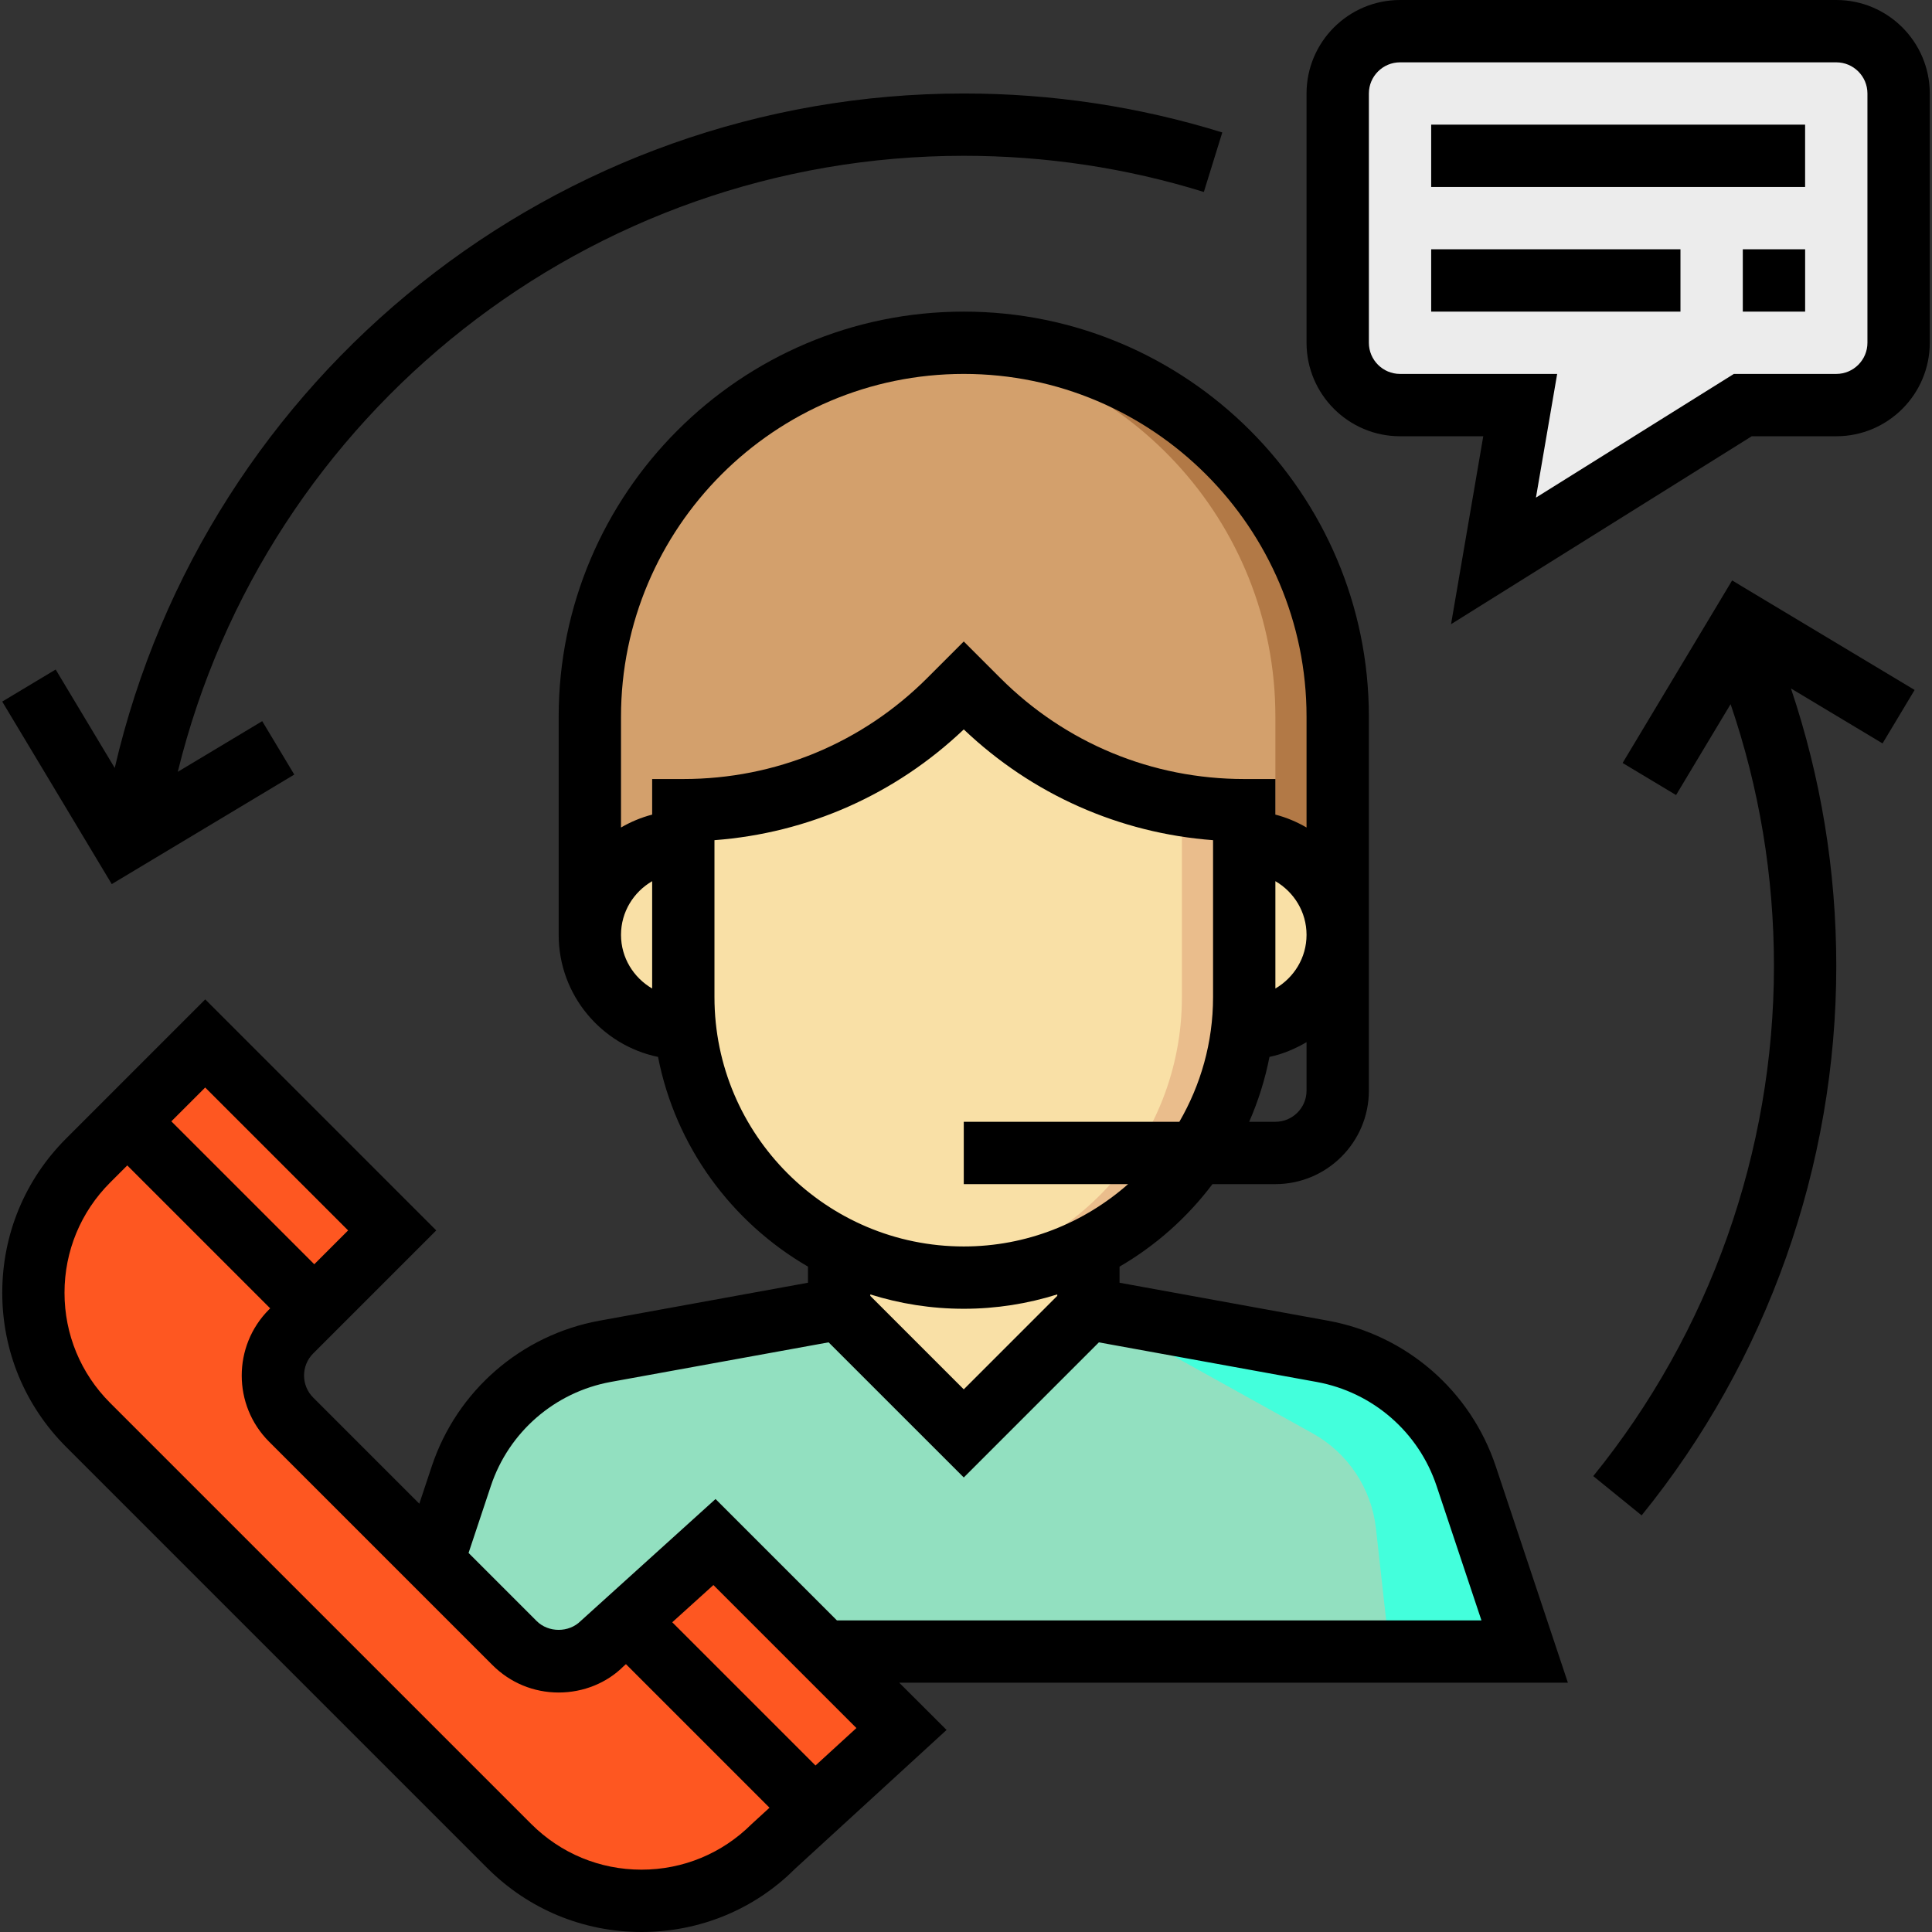
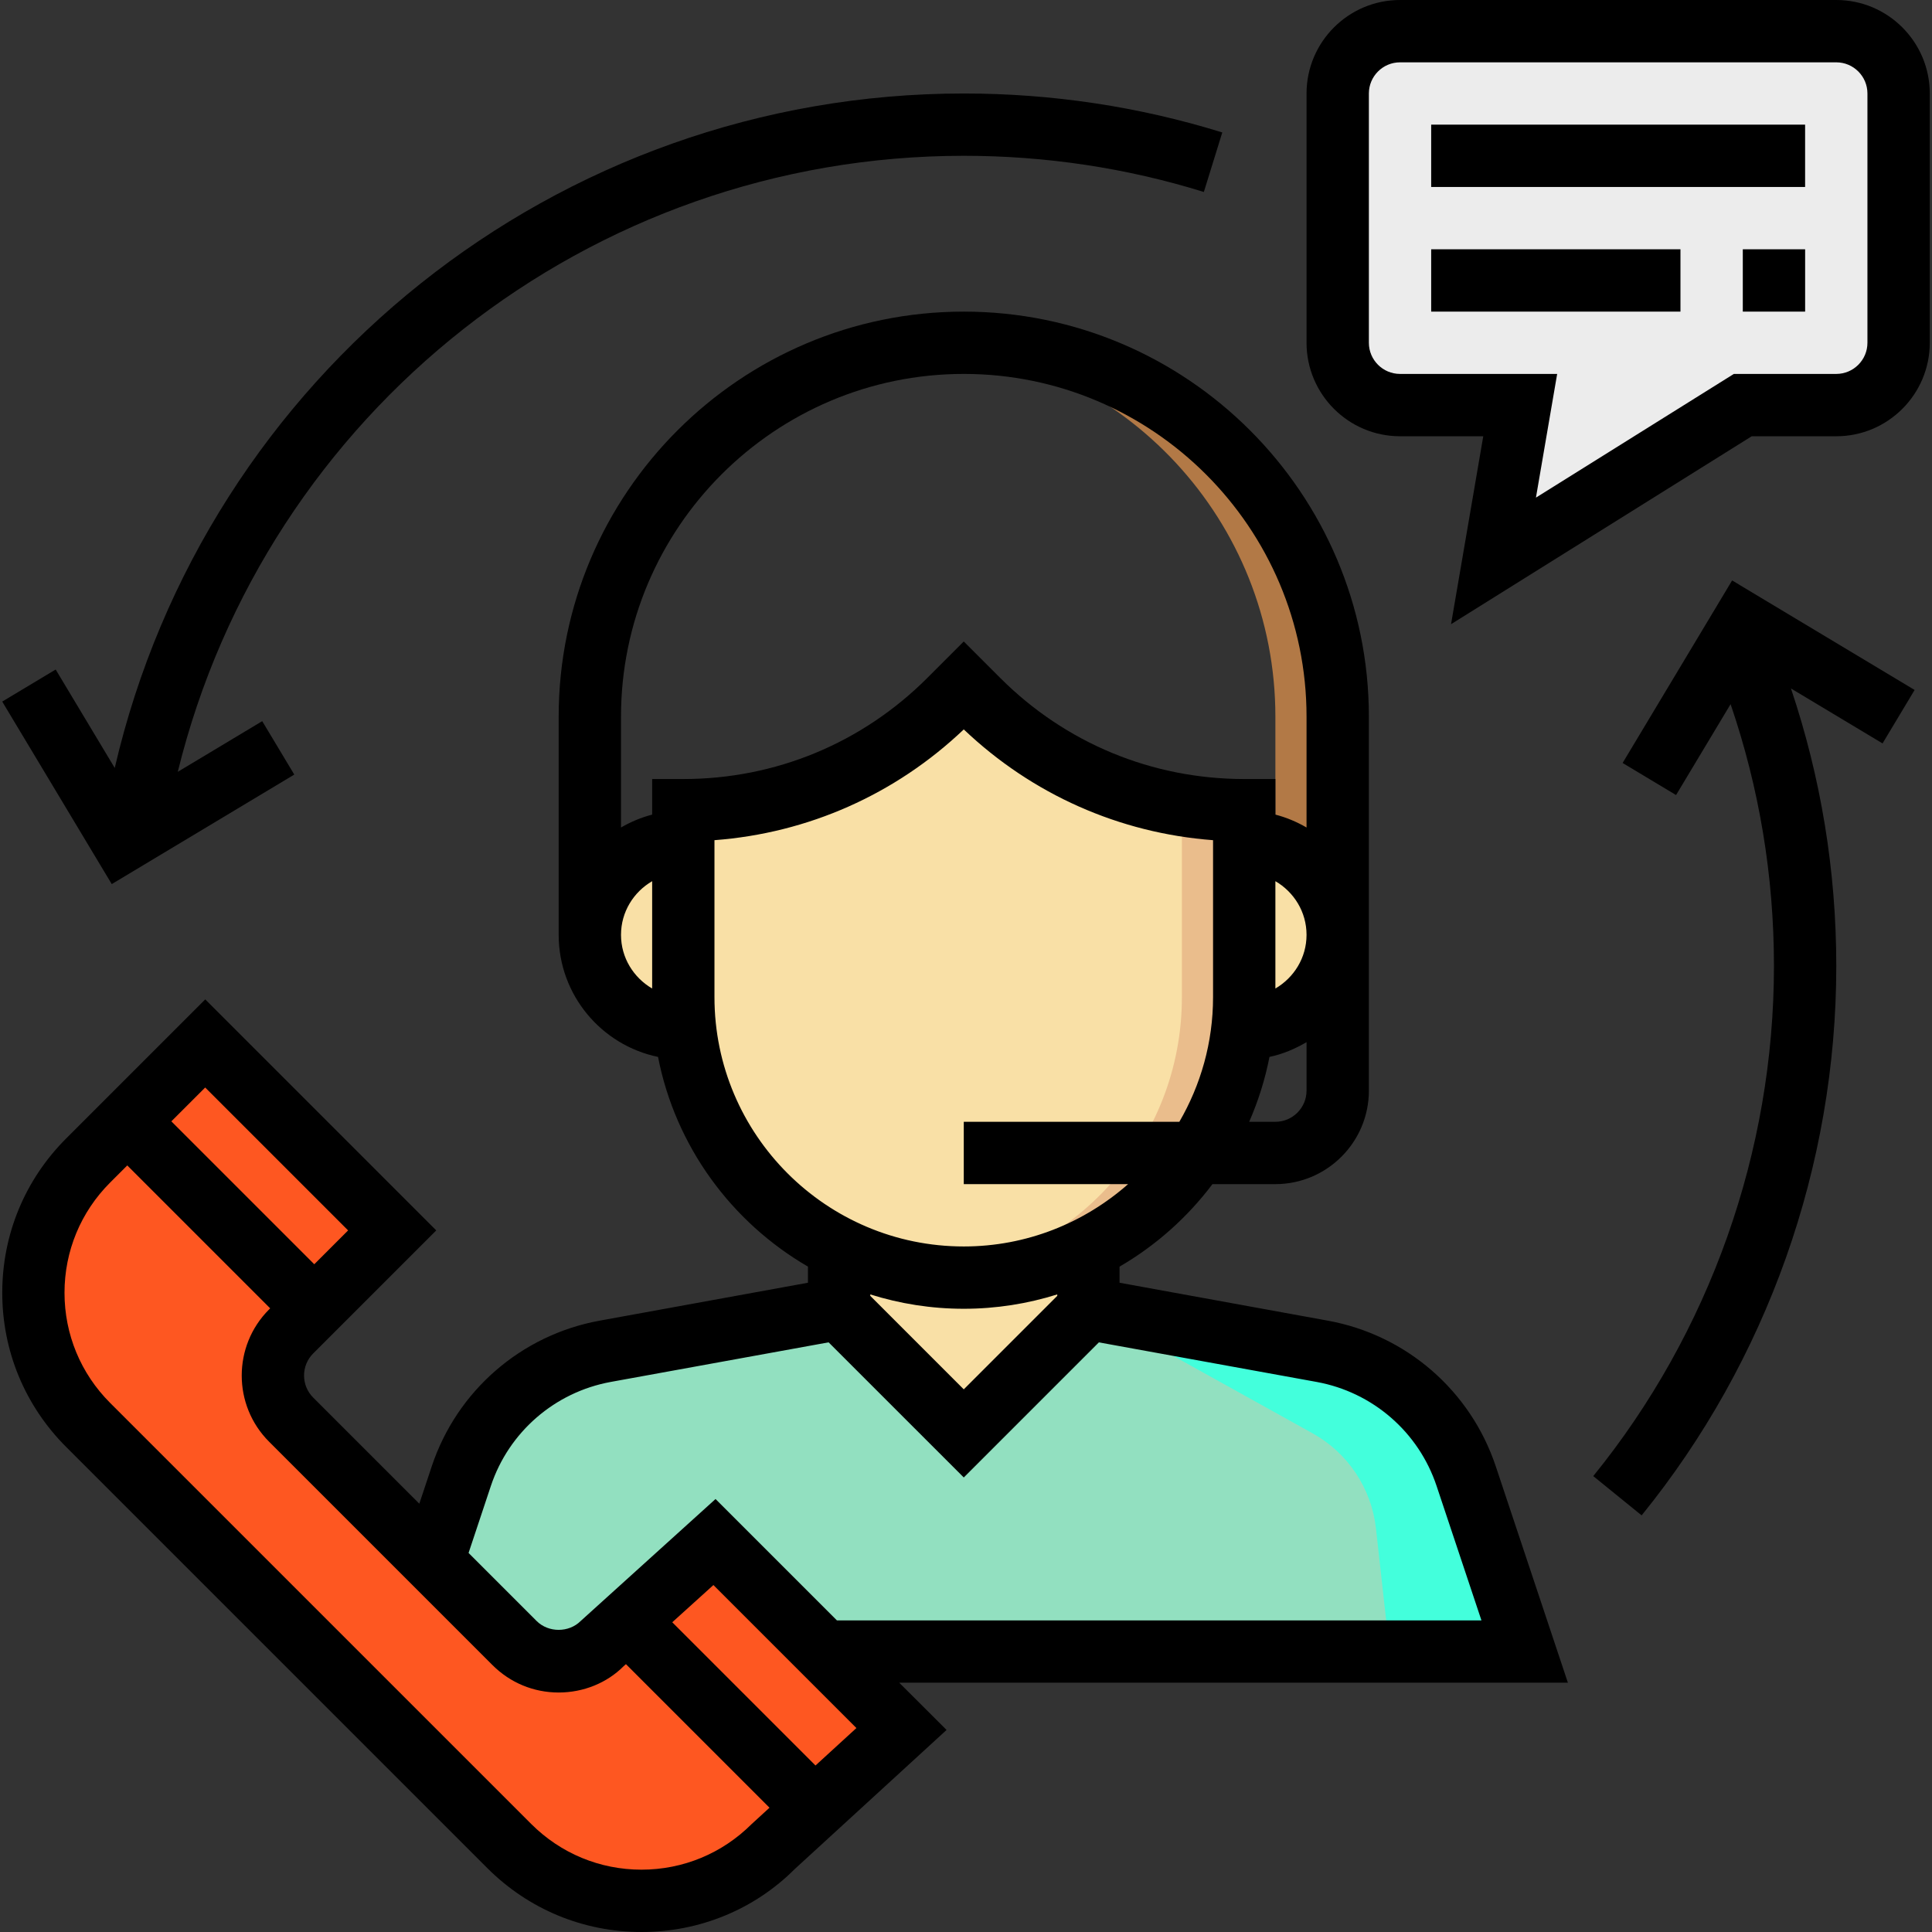
<svg xmlns="http://www.w3.org/2000/svg" width="72" height="72" viewBox="0 0 72 72" fill="none">
  <rect x="0" y="0" width="72" height="72" fill="#333333" stroke="none" />
-   <path d="M21.981 34.839V26.71C21.981 19.014 28.221 12.774 35.917 12.774C43.613 12.774 49.852 19.014 49.852 26.71V34.839H21.981Z" fill="#D3A06C" />
  <path d="M35.917 12.774C35.524 12.774 35.14 12.801 34.755 12.832C41.907 13.425 47.53 19.405 47.53 26.71V34.839H49.852V26.71C49.852 19.014 43.612 12.774 35.917 12.774Z" fill="#B27946" />
  <path d="M31.272 61.548H56.82L54.64 55.01C53.835 52.597 51.78 50.813 49.276 50.358L40.562 48.774H31.272L22.556 50.358C20.053 50.813 17.997 52.596 17.192 55.01L16.175 59.633V61.548H31.272Z" fill="#92E0C0" />
  <path d="M31.272 45.29V48.774L35.917 53.419L40.562 48.774V45.29H31.272Z" fill="#F9E0A6" />
  <path d="M45.207 31.355H46.368C48.293 31.355 49.852 32.914 49.852 34.839C49.852 36.763 48.293 38.322 46.368 38.322H45.207V31.355Z" fill="#F9E0A6" />
  <path d="M26.627 31.355H25.465C23.541 31.355 21.981 32.914 21.981 34.839C21.981 36.763 23.541 38.322 25.465 38.322H26.627V31.355Z" fill="#F9E0A6" />
  <path d="M25.465 30.194V37.161C25.465 42.934 30.144 47.613 35.917 47.613C41.69 47.613 46.369 42.934 46.369 37.161V30.194C42.651 30.194 39.085 28.716 36.456 26.087L35.917 25.548L35.378 26.087C32.749 28.716 29.183 30.194 25.465 30.194Z" fill="#F9E0A6" />
  <path d="M44.046 37.161C44.046 42.54 39.98 46.966 34.755 47.544C35.137 47.587 35.524 47.613 35.917 47.613C41.689 47.613 46.368 42.934 46.368 37.161V30.194C45.584 30.194 44.809 30.113 44.046 29.986V37.161Z" fill="#EABD8C" />
  <path d="M52.175 1.161H68.433C69.716 1.161 70.755 2.201 70.755 3.484V12.774C70.755 14.057 69.716 15.097 68.433 15.097H64.949L55.658 20.903L56.654 15.097H52.175C50.891 15.097 49.852 14.057 49.852 12.774V3.484C49.852 2.201 50.891 1.161 52.175 1.161Z" fill="#ECECEC" />
  <path d="M51.788 61.548H56.82L54.64 55.01C53.836 52.597 51.78 50.813 49.276 50.358L40.562 48.774L48.917 53.416C50.232 54.146 51.112 55.468 51.278 56.964L51.788 61.548Z" fill="#43FFDC" />
  <path d="M26.627 57.466L22.462 61.232C21.555 62.139 20.085 62.139 19.178 61.232L10.85 52.904C9.943 51.997 9.943 50.526 10.85 49.62L14.616 45.853L7.648 38.886L3.285 43.249C0.564 45.97 0.564 50.381 3.285 53.102L18.98 68.797C21.701 71.518 26.112 71.518 28.833 68.797L33.594 64.434L26.627 57.466Z" fill="#FE5721" />
  <path d="M55.742 54.643C54.803 51.827 52.406 49.748 49.484 49.217L41.723 47.804V47.203C43.074 46.419 44.249 45.37 45.185 44.129H47.53C49.45 44.129 51.014 42.566 51.014 40.645V26.71C51.014 18.386 44.241 11.613 35.917 11.613C27.593 11.613 20.82 18.386 20.82 26.71V34.839C20.82 37.078 22.412 38.951 24.523 39.388C25.175 42.725 27.261 45.549 30.11 47.203V47.804L22.348 49.217C19.428 49.748 17.029 51.827 16.091 54.643L15.627 56.038L11.671 52.083C11.218 51.63 11.218 50.892 11.671 50.44L16.258 45.854L7.649 37.244L2.465 42.428C0.929 43.963 0.084 46.005 0.084 48.176C0.084 50.348 0.929 52.388 2.465 53.923L18.16 69.618C19.695 71.153 21.736 72 23.908 72C26.079 72 28.12 71.153 29.619 69.653L35.276 64.47L33.512 62.71H58.431L55.742 54.643ZM35.917 51.777L32.433 48.293V48.239C33.534 48.585 34.703 48.774 35.917 48.774C37.13 48.774 38.3 48.585 39.401 48.239V48.293L35.917 51.777ZM47.53 41.806H46.553C46.89 41.039 47.145 40.229 47.31 39.388C47.807 39.284 48.265 39.087 48.691 38.838V40.645C48.691 41.286 48.169 41.806 47.53 41.806ZM47.53 32.839C48.221 33.242 48.691 33.983 48.691 34.839C48.691 35.695 48.221 36.435 47.53 36.839V32.839ZM23.143 34.839C23.143 33.983 23.613 33.242 24.304 32.839V36.839C23.613 36.435 23.143 35.695 23.143 34.839ZM24.304 29.032V30.358C23.89 30.466 23.503 30.629 23.143 30.839V26.71C23.143 19.666 28.873 13.935 35.917 13.935C42.96 13.935 48.691 19.666 48.691 26.71V30.839C48.331 30.629 47.943 30.465 47.53 30.358V29.032H46.368C42.934 29.032 39.706 27.695 37.277 25.266L35.917 23.906L34.557 25.266C32.127 27.695 28.899 29.032 25.465 29.032H24.304ZM26.626 37.161V31.311C30.114 31.048 33.365 29.609 35.917 27.183C38.468 29.609 41.72 31.049 45.207 31.311V37.161C45.207 38.855 44.745 40.438 43.951 41.806H35.917V44.129H42.041C40.404 45.57 38.264 46.452 35.917 46.452C30.794 46.452 26.626 42.284 26.626 37.161ZM12.973 45.854L11.712 47.115L6.386 41.789L7.647 40.528L12.973 45.854ZM23.905 69.677C22.355 69.677 20.897 69.072 19.799 67.976L4.104 52.282C3.008 51.186 2.404 49.728 2.404 48.177C2.404 46.626 3.008 45.167 4.104 44.071L4.743 43.432L10.069 48.758L10.027 48.8C8.669 50.158 8.669 52.368 10.027 53.727L18.355 62.055C19.013 62.712 19.887 63.075 20.819 63.075C21.75 63.075 22.625 62.713 23.24 62.095L23.327 62.018L28.677 67.368L28.011 67.978C26.914 69.072 25.456 69.677 23.905 69.677ZM30.391 65.795L25.053 60.457L26.587 59.07L31.916 64.399L30.391 65.795ZM31.189 60.387L26.666 55.864L21.64 60.41C21.202 60.85 20.437 60.85 19.998 60.41L17.462 57.874L18.293 55.377C18.963 53.366 20.676 51.881 22.763 51.5L30.88 50.025L35.917 55.061L40.952 50.026L49.068 51.501C51.155 51.882 52.868 53.366 53.538 55.379L55.209 60.387H31.189Z" fill="black" />
  <path d="M68.433 0H52.175C50.254 0 48.691 1.563 48.691 3.484V12.774C48.691 14.695 50.254 16.258 52.175 16.258H55.277L54.076 23.262L65.282 16.258H68.433C70.354 16.258 71.917 14.695 71.917 12.774V3.484C71.917 1.563 70.354 0 68.433 0ZM69.594 12.774C69.594 13.414 69.073 13.935 68.433 13.935H64.616L57.24 18.545L58.031 13.935H52.175C51.535 13.935 51.014 13.414 51.014 12.774V3.484C51.014 2.844 51.535 2.323 52.175 2.323H68.433C69.073 2.323 69.594 2.844 69.594 3.484V12.774Z" fill="black" />
  <path d="M67.271 4.645H53.336V6.968H67.271V4.645Z" fill="black" />
  <path d="M62.626 9.29H53.336V11.613H62.626V9.29Z" fill="black" />
  <path d="M67.272 9.29H64.949V11.613H67.272V9.29Z" fill="black" />
  <path d="M10.967 28.866L9.772 26.875L6.625 28.763C9.916 15.37 21.96 5.806 35.917 5.806C38.968 5.806 41.978 6.259 44.864 7.154L45.551 4.936C42.443 3.972 39.202 3.484 35.917 3.484C20.744 3.484 7.674 13.98 4.276 28.62L2.075 24.951L0.083 26.146L4.165 32.948L10.967 28.866Z" fill="black" />
  <path d="M60.47 28.434L62.462 29.629L64.494 26.242C65.563 29.371 66.11 32.645 66.11 36C66.11 42.906 63.718 49.658 59.376 55.01L61.179 56.474C65.857 50.709 68.433 43.437 68.433 36C68.433 32.448 67.86 28.979 66.744 25.657L70.157 27.705L71.352 25.713L64.551 21.631L60.47 28.434Z" fill="black" />
</svg>